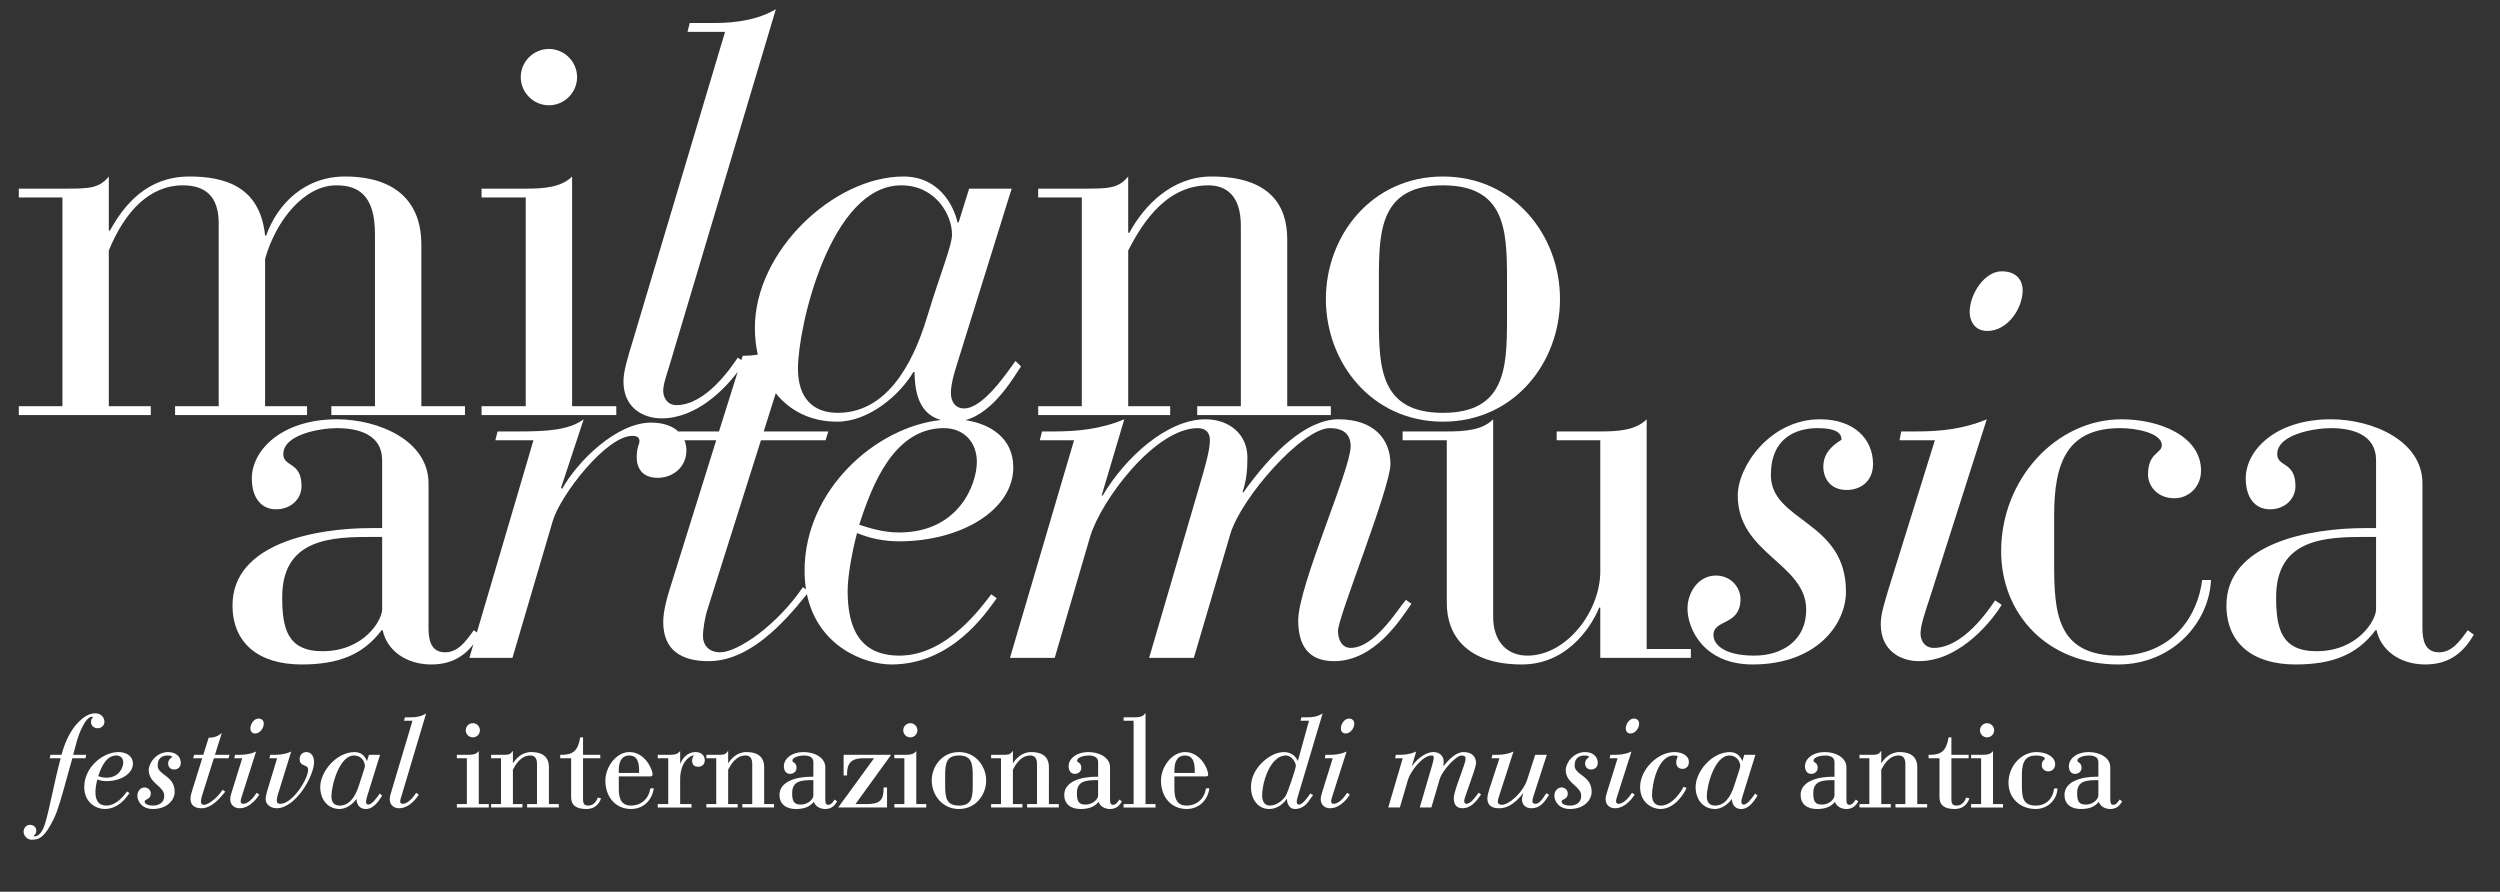
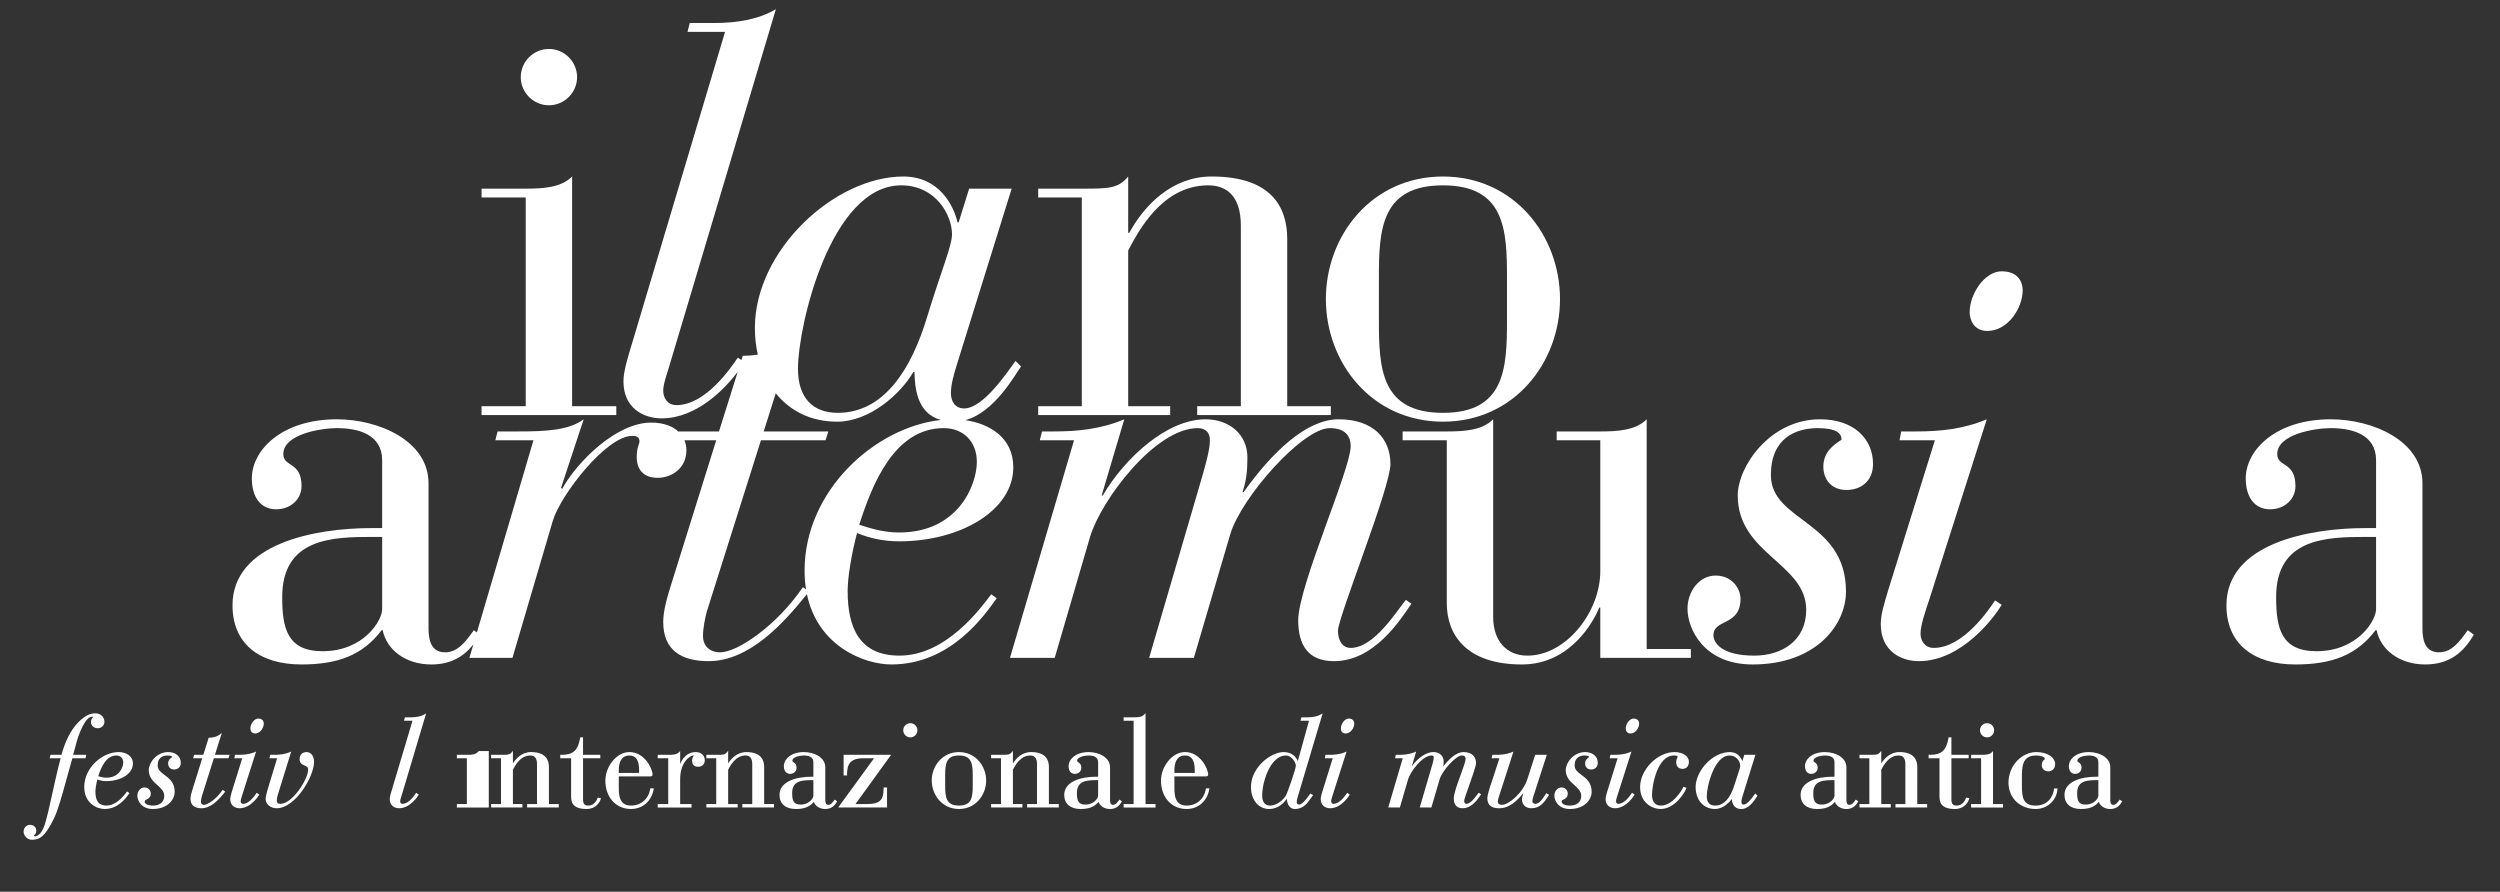
<svg xmlns="http://www.w3.org/2000/svg" version="1.1" id="Livello_1" x="0px" y="0px" width="880px" height="313.89px" viewBox="0 0 880 313.89" enable-background="new 0 0 880 313.89" xml:space="preserve">
  <rect x="0" y="0" width="880" height="313.89" fill="#333333" stroke="none" />
  <g>
    <path fill="#FFFFFF" d="M30.34,265.698h-4.595l1.278-4.702c0.77-2.84,3.089-8.705,5.348-8.705c0.366,0,0.366,0.043,0.366,0.102   s-0.075,0.155-0.161,0.267c-0.216,0.278-0.543,0.698-0.543,1.537c0,1.053,0.884,2.143,2.362,2.143c1.325,0,2.362-0.999,2.362-2.274   c0-1.698-1.375-2.979-3.198-2.979c-2.004,0-3.891,1.014-6.121,3.289c-2.506,2.599-4.555,6.614-5.779,11.321h-3.874l-0.301,1.204   h3.866c-1.062,3.917-2.06,8.456-2.942,12.472c-0.956,4.344-1.858,8.447-2.645,10.876c-1.309,4.023-3.204,4.14-3.415,4.14   c-0.41,0-0.41-0.143-0.41-0.19c0-0.093,0.054-0.155,0.209-0.307c0.25-0.245,0.627-0.615,0.627-1.497   c0-1.209-0.917-2.054-2.23-2.054c-1.096,0-2.23,0.917-2.23,2.45c0,1.323,1.236,2.802,2.89,2.802c2.78,0,4.648-1.107,7.75-7.4   c1.439-2.911,2.874-8.135,4.535-14.184c0.631-2.298,1.283-4.673,1.986-7.108h4.64L30.34,265.698z" />
    <path fill="#FFFFFF" d="M37.43,274.955c5.248,0,9.359-2.7,9.359-6.147c0-2.817-2.535-4.079-5.047-4.079   c-5.59,0-12.087,5.376-12.087,12.308c0,5.632,4.391,7.731,7.159,7.731c4.741,0,7.467-3.797,8.494-5.226l0.263-0.364l-0.844-0.59   l-0.28,0.365c-0.868,1.141-3.51,4.611-6.973,4.611c-2.652,0-3.887-1.557-3.887-4.899c0-0.988,0.266-2.68,0.669-4.284   C35.253,274.757,36.344,274.955,37.43,274.955z M40.995,265.934c1.43,0,2.39,0.979,2.39,2.435c0,1.756-1.456,5.383-5.955,5.383   c-1.142,0-2.16-0.31-2.853-0.529C35.7,269.776,37.452,265.934,40.995,265.934z" />
    <path fill="#FFFFFF" d="M59.166,264.729c-4.092,0-6.807,3.806-6.807,6.323c0,2.579,1.62,4.034,3.049,5.317   c1.238,1.112,2.408,2.163,2.408,3.792c0,2.512-2.094,3.403-3.887,3.403c-2.373,0-3.006-0.866-3.006-1.378   c0-0.404,0.252-0.55,0.736-0.794c0.599-0.303,1.42-0.717,1.42-2.11c0-1.009-0.853-2.099-2.23-2.099   c-1.375,0-2.494,1.297-2.494,2.891c0,1.815,1.478,4.695,5.443,4.695c4.993,0,7.687-3.122,7.687-6.059   c0-3.259-1.89-4.672-3.558-5.919c-1.302-0.974-2.427-1.815-2.427-3.366c0-3.037,2.187-3.491,3.491-3.491   c1.325,0,1.581,0.331,1.63,0.546c-0.59,0.385-1.44,1.019-1.44,2.285c0,1.011,0.657,2.098,2.098,2.098   c1.176,0,2.362-0.717,2.362-2.318C63.641,266.262,61.842,264.729,59.166,264.729z" />
    <path fill="#FFFFFF" d="M78.079,258.004l-0.63,0.484c-1.018,0.784-2.299,1.181-3.808,1.181h-0.184l-1.893,6.029h-3.213   l-0.375,1.204h3.212l-3.418,10.939c-0.43,1.337-0.716,2.408-0.716,3.289c0,2.208,1.334,3.375,3.858,3.375   c3.272,0,5.984-2.851,8.205-5.639l0.163-0.205l-0.904-0.657l-0.145,0.213c-2.114,3.103-5.199,5.083-6.394,5.083   c-0.822,0-1.114-0.553-1.114-1.026c0-0.604,0.161-1.408,0.296-1.905l4.258-13.467h5.149l0.377-1.204h-5.148L78.079,258.004z" />
    <path fill="#FFFFFF" d="M90.933,252.936c-1.509,0-2.802,1.928-2.802,3.507c0,0.841,0.519,1.746,1.658,1.746   c1.727,0,3.066-1.885,3.066-3.506C92.855,253.876,92.352,252.936,90.933,252.936z" />
    <path fill="#FFFFFF" d="M90.197,279.275c-2.025,3.036-3.661,3.673-4.677,3.673c-0.636,0-0.806-0.562-0.806-0.895   c0-0.582,0.354-1.639,0.638-2.489l4.796-15.024l-0.5,0.209c-1.998,0.836-3.92,0.949-5.536,0.949h-1.396l-0.226,1.204h2.778   l-3.641,11.695l-0.131,0.447c-0.231,0.785-0.451,1.526-0.451,2.262c0,2.209,1.65,3.199,3.286,3.199   c4.046,0,6.789-4.565,6.816-4.612l0.12-0.204l-0.933-0.622L90.197,279.275z" />
    <path fill="#FFFFFF" d="M107.874,264.729c-1.439,0-2.407,1.002-2.407,2.494c0,1.506,0.954,1.904,1.721,2.224   c0.711,0.297,1.272,0.531,1.272,1.473c0,1.657-1.357,4.649-3.301,7.277c-2.232,3.019-4.595,4.75-6.482,4.75   c-0.885,0-1.246-0.348-1.246-1.202c0-0.589,0.14-1.312,0.429-2.214l4.647-14.99l-0.494,0.207c-1.998,0.836-3.919,0.949-5.536,0.949   h-1.339l-0.301,1.204h2.711l-3.508,11.552c-0.128,0.385-0.541,2.148-0.541,2.764c0,2.135,2.011,3.287,3.903,3.287   c6.545,0,13.144-11.185,13.144-16.312C110.544,266.468,109.718,264.729,107.874,264.729z" />
-     <path fill="#FFFFFF" d="M133.321,279.84c-0.721,1.009-2.41,3.372-3.667,3.372c-0.728,0-0.806-0.687-0.806-0.982   c0-0.7,0.296-1.648,0.473-2.214l4.458-14.318h-3.913l-0.694,2.229c-0.425-1.149-1.573-3.198-4.358-3.198   c-6.396,0-12.088,6.882-12.088,12.308c0,4.552,2.799,7.731,6.807,7.731c2.333,0,4.651-1.708,5.943-3.548   c0.107,1.411,0.59,3.548,3.387,3.548c2.598,0,4.459-2.869,5.254-4.095c0.111-0.172,0.203-0.312,0.273-0.41l0.125-0.173   l-0.796-0.796L133.321,279.84z M119.576,283.564c-1.909,0-2.918-1.131-2.918-3.271c0-3.69,2.744-14.36,7.979-14.36   c2.591,0,3.798,2.188,3.798,3.667c0,0.502-0.333,1.492-0.837,2.989c-0.316,0.94-0.71,2.109-1.132,3.496   C124.971,281.048,122.653,283.564,119.576,283.564z" />
    <path fill="#FFFFFF" d="M141.375,280.013l8.632-28.909l-0.55,0.327c-1.191,0.707-2.791,1.065-4.757,1.065h-2.176l-0.301,1.204   h2.977l-7.208,24.145c-0.483,1.581-0.803,2.626-0.803,3.461c0,2.209,1.65,3.199,3.286,3.199c4.044,0,6.789-4.565,6.816-4.611   l0.121-0.204l-0.934-0.622l-0.139,0.208c-1.602,2.403-3.219,3.673-4.676,3.673c-0.637,0-0.807-0.562-0.807-0.895   c0-0.379,0.164-0.903,0.354-1.509C141.264,280.375,141.32,280.198,141.375,280.013z" />
-     <circle fill="#FFFFFF" cx="166.436" cy="257.058" r="2.494" />
-     <path fill="#FFFFFF" d="M168.534,264.376l-0.427,0.427c-0.826,0.826-2.192,0.895-3.52,0.895h-3.771v1.204h3.521v16.134h-3.521   v1.204h11.238v-1.204h-3.521V264.376z" />
+     <path fill="#FFFFFF" d="M168.534,264.376l-0.427,0.427c-0.826,0.826-2.192,0.895-3.52,0.895h-3.771v1.204h3.521v16.134h-3.521   v1.204h11.238v-1.204V264.376z" />
    <path fill="#FFFFFF" d="M193.22,269.952c0-2.382-1.089-5.223-6.279-5.223c-3.337,0-5.41,2.419-6.395,3.97v-4.421l-0.443,0.542   c-0.717,0.876-1.419,0.876-3.503,0.876h-3.727v1.204h3.477v16.134h-3.477v1.204h11.018v-1.204h-3.345v-12.098l0.01-0.02   c0.789-1.492,2.635-4.985,6.121-4.985c1.557,0,2.347,0.997,2.347,2.962v14.14h-3.477v1.204h11.149v-1.204h-3.477V269.952z" />
    <path fill="#FFFFFF" d="M210.333,280.959c-0.153,0.435-1.028,2.605-3.196,2.605c-1.177,0-1.906-0.356-1.906-2.126v-14.536h6.073   v-1.204h-6.073v-6.161h-0.989l-0.036,0.208c-0.763,4.397-2.453,5.957-6.458,5.957l-0.543-0.008v1.209h3.829v13.7   c0,2.804,1.751,4.167,5.355,4.167c3.94,0,4.975-3.164,5.081-3.525l0.076-0.262l-1.14-0.228L210.333,280.959z" />
    <path fill="#FFFFFF" d="M228.891,277.699c-0.608,3.563-3.275,5.865-6.794,5.865c-1.284,0-2.244-0.341-2.936-1.042   c-1.243-1.26-1.373-3.521-1.347-5.353v-3.887h11.235c0.405,0,0.646-0.242,0.646-0.646c0-2.032-2.794-7.907-8.127-7.907   c-4.775,0-8.479,5.386-8.479,10.02c0,5.899,3.704,10.02,9.007,10.02c4.117,0,7.253-2.742,7.991-6.984l0.051-0.293h-1.212   L228.891,277.699z M217.813,272.079v-0.982c0-2.355,0.651-5.163,3.754-5.163c2.29,0,3.403,1.688,3.403,5.163v0.924l-0.058,0.058   H217.813z" />
    <path fill="#FFFFFF" d="M244.932,264.729c-3.236,0-4.814,2.489-5.515,4.189v-4.543l-0.427,0.427   c-0.826,0.826-2.192,0.895-3.52,0.895h-3.946v1.204h3.696v16.134h-3.696v1.204h11.897v-1.204h-4.004v-8.771   c0-5.547,3.084-8.331,4.811-8.331c0.021,0,0.042,0,0.063,0c-0.36,0.375-0.666,0.972-0.666,1.774c0,1.471,0.715,2.186,2.186,2.186   c1.36,0,2.274-0.932,2.274-2.318C248.086,265.926,246.759,264.729,244.932,264.729z" />
    <path fill="#FFFFFF" d="M268.986,269.952c0-2.382-1.089-5.223-6.279-5.223c-3.337,0-5.41,2.419-6.395,3.97v-4.421l-0.443,0.542   c-0.717,0.876-1.419,0.876-3.503,0.876h-3.727v1.204h3.477v16.134h-3.477v1.204h11.018v-1.204h-3.345v-12.098l0.01-0.02   c0.789-1.492,2.635-4.985,6.121-4.985c1.557,0,2.347,0.997,2.347,2.962v14.14h-3.477v1.204h11.149v-1.204h-3.477V269.952z" />
    <path fill="#FFFFFF" d="M293.657,281.645c-0.608,0.852-1.183,1.656-2.085,1.656c-0.75,0-1.07-0.504-1.07-1.687v-11.53   c0-3.478-3.893-5.354-7.555-5.354c-4.564,0-7.027,2.555-7.027,4.958c0,1.674,0.837,2.714,2.186,2.714   c1.296,0,2.274-0.902,2.274-2.098c0-1.278-0.582-1.664-1.006-1.945c-0.309-0.205-0.446-0.308-0.446-0.607   c0-1.285,2.617-1.818,4.019-1.818c1.532,0,3.358,0.399,3.358,2.302v5.163h-0.586c-5.482,0-11.34,1.684-11.34,6.411   c0,3.105,2.15,4.959,5.751,4.959c2.947,0,4.868-0.757,6.334-2.518c0.513,1.502,2.097,2.518,4.007,2.518   c1.807,0,3.106-0.795,4.089-2.502l0.112-0.194l-0.869-0.633L293.657,281.645z M281.803,283.212c-2.491,0-2.963-1.428-2.963-4.062   c0-4.204,3.155-4.546,6.967-4.546h0.498v5.515C286.305,280.864,284.951,283.212,281.803,283.212z" />
    <path fill="#FFFFFF" d="M296.952,265.698v7.277h1.204v-0.25c0-3.595,0.974-5.823,5.823-5.823h3.689l-12.63,17.338h17.2v-7.057   h-1.204v0.25c0,4.346-1.365,5.603-6.087,5.603h-3.823l12.542-17.338H296.952z" />
    <circle fill="#FFFFFF" cx="320.434" cy="257.058" r="2.494" />
-     <path fill="#FFFFFF" d="M322.532,264.376l-0.427,0.427c-0.826,0.826-2.192,0.895-3.52,0.895h-3.771v1.204h3.521v16.134h-3.521   v1.204h11.238v-1.204h-3.521V264.376z" />
    <path fill="#FFFFFF" d="M337.55,264.729c-5.996,0-9.579,5.094-9.579,10.02s3.583,10.02,9.579,10.02c5.997,0,9.58-5.094,9.58-10.02   S343.547,264.729,337.55,264.729z M332.696,273.033c0-4.157,0.348-7.099,4.854-7.099c4.507,0,4.855,2.942,4.855,7.099v3.433   c0,4.157-0.348,7.099-4.855,7.099c-4.506,0-4.854-2.942-4.854-7.099V273.033z" />
    <path fill="#FFFFFF" d="M369.218,269.952c0-2.382-1.089-5.223-6.279-5.223c-3.337,0-5.41,2.419-6.395,3.97v-4.421l-0.443,0.542   c-0.717,0.876-1.419,0.876-3.503,0.876h-3.727v1.204h3.477v16.134h-3.477v1.204h11.018v-1.204h-3.345v-12.098l0.01-0.02   c0.789-1.492,2.635-4.985,6.121-4.985c1.557,0,2.347,0.997,2.347,2.962v14.14h-3.477v1.204h11.149v-1.204h-3.477V269.952z" />
    <path fill="#FFFFFF" d="M393.889,281.645c-0.608,0.852-1.184,1.656-2.085,1.656c-0.75,0-1.07-0.504-1.07-1.687v-11.53   c0-3.478-3.893-5.354-7.556-5.354c-4.564,0-7.026,2.555-7.026,4.958c0,1.674,0.837,2.714,2.186,2.714   c1.296,0,2.274-0.902,2.274-2.098c0-1.278-0.582-1.664-1.006-1.945c-0.309-0.205-0.446-0.308-0.446-0.607   c0-1.285,2.617-1.818,4.018-1.818c1.532,0,3.359,0.399,3.359,2.302v5.163h-0.587c-5.482,0-11.339,1.684-11.339,6.411   c0,3.105,2.15,4.959,5.751,4.959c2.947,0,4.868-0.757,6.334-2.518c0.513,1.502,2.097,2.518,4.007,2.518   c1.807,0,3.106-0.795,4.09-2.501l0.112-0.195l-0.87-0.633L393.889,281.645z M382.034,283.212c-2.491,0-2.963-1.428-2.963-4.062   c0-4.204,3.155-4.546,6.967-4.546h0.499v5.515C386.537,280.864,385.183,283.212,382.034,283.212z" />
    <path fill="#FFFFFF" d="M403.228,250.977l-0.438,0.504c-0.813,0.936-2.179,1.014-3.508,1.014h-3.771v1.204h3.521v29.336h-3.521   v1.204h11.237v-1.204h-3.521V250.977z" />
    <path fill="#FFFFFF" d="M424.47,277.699c-0.608,3.563-3.275,5.865-6.795,5.865c-1.284,0-2.244-0.341-2.937-1.042   c-1.242-1.261-1.372-3.521-1.347-5.353v-3.887h11.236c0.404,0,0.646-0.242,0.646-0.646c0-2.032-2.794-7.907-8.127-7.907   c-4.775,0-8.479,5.386-8.479,10.02c0,5.899,3.704,10.02,9.008,10.02c4.117,0,7.254-2.742,7.991-6.984l0.051-0.293h-1.212   L424.47,277.699z M413.392,272.079v-0.982c0-2.355,0.651-5.163,3.755-5.163c2.289,0,3.402,1.688,3.402,5.163v0.924l-0.058,0.058   H413.392z" />
    <path fill="#FFFFFF" d="M460.068,280.934c-1.517,1.982-2.374,2.278-2.75,2.278c-0.74,0-0.851-0.533-0.852-0.868   c-0.041-0.579,0.181-1.318,0.299-1.715l8.625-28.912l0.184-0.613l-0.551,0.327c-1.19,0.707-2.791,1.065-4.757,1.065h-2.176   l-0.301,1.204h2.983l-3.931,14.194c-0.702-1.555-2.12-3.165-4.981-3.165c-2.324,0-5.194,1.374-7.489,3.585   c-2.597,2.501-4.026,5.583-4.026,8.679c0,4.578,2.637,7.775,6.411,7.775c3.189,0,5.168-2.195,6.256-3.602   c-0.016,1.037,0.302,2.056,0.871,2.719c0.496,0.578,1.166,0.883,1.938,0.883c1.838,0,3.564-0.953,4.734-2.612l1.658-2.292   l-0.961-0.56L460.068,280.934z M447.064,283.564c-2.363,0-2.76-2.108-2.786-3.364c-0.059-3.131,1.306-9.243,4.421-12.418   c1.205-1.227,2.535-1.849,3.954-1.849c2.12,0,3.491,2.626,3.491,3.535c0,1.218-3.063,10-3.65,10.812   C451.056,282.275,448.924,283.564,447.064,283.564z" />
    <path fill="#FFFFFF" d="M474.05,279.275c-1.577,2.369-3.238,3.673-4.677,3.673c-0.636,0-0.806-0.562-0.806-0.895   c0-0.584,0.355-1.646,0.642-2.5L474,264.54l-0.499,0.209c-1.997,0.836-3.919,0.949-5.536,0.949h-1.396l-0.225,1.204h2.777   l-3.642,11.695l-0.132,0.449c-0.231,0.784-0.45,1.524-0.45,2.259c0,2.209,1.651,3.199,3.287,3.199c4.044,0,6.788-4.565,6.815-4.611   l0.121-0.204l-0.934-0.622L474.05,279.275z" />
    <path fill="#FFFFFF" d="M474.786,252.936c-1.51,0-2.803,1.928-2.803,3.507c0,0.841,0.519,1.746,1.658,1.746   c1.727,0,3.066-1.885,3.066-3.506C476.708,253.876,476.205,252.936,474.786,252.936z" />
    <path fill="#FFFFFF" d="M520.357,279.208c-0.127,0.151-0.289,0.37-0.479,0.628c-0.803,1.087-2.297,3.111-3.729,3.111   c-0.725,0-0.762-0.928-0.762-1.114c0-0.433,0.842-2.796,1.655-5.083c1.184-3.323,2.525-7.09,2.525-8.208   c0-1.844-1.152-3.814-4.387-3.814c-2.636,0-5.244,2.579-7.14,5.056c0.089-0.515,0.128-1.081,0.128-1.769   c0-1.935-1.478-3.287-3.594-3.287c-2.835,0-5.752,2.417-7.621,5.005l1.541-5.189l-0.486,0.204   c-1.997,0.836-3.919,0.949-5.536,0.949h-1.119l-0.301,1.204h2.715l-5.011,17.018l-0.094,0.321h4.086l2.868-9.816   c0.846-2.832,5.045-8.491,8.342-8.491c0.327,0,0.718,0.117,0.718,0.674c0,0.56-0.055,1.085-1.135,4.682l-3.79,12.95h4.085   l2.957-10.036c0.901-3.015,5.783-8.271,7.683-8.271c0.97,0,1.422,0.382,1.422,1.202c0,0.791-0.86,3.165-1.771,5.678   c-1.185,3.267-2.409,6.644-2.409,8.185c0,2.898,1.691,3.506,3.11,3.506c3.173,0,5.229-3.016,6.217-4.465l0.291-0.424l-0.831-0.582   L520.357,279.208z" />
    <path fill="#FFFFFF" d="M544.083,279.562c-1.373,2.039-2.28,3.386-3.692,3.386c-0.686,0-0.982-0.534-0.982-0.806   c0-0.343,0.09-1.107,0.341-1.816l4.726-14.628h-4.091l-2.74,8.535c-1.566,4.917-6.617,9.067-8.959,9.067   c-0.669,0-1.466-0.216-1.466-1.247c0-0.218,0.159-0.922,0.428-1.728l5.096-15.787l-0.502,0.21   c-1.997,0.836-3.919,0.949-5.536,0.949h-1.383l-0.301,1.204h2.791l-3.548,10.769c-0.307,1.043-0.714,2.515-0.714,3.239   c0,3.222,2.403,3.595,4.211,3.595c3.505,0,6.229-2.577,8.453-5.346c-0.244,0.818-0.474,1.665-0.474,2.235   c0,1.89,1.308,3.11,3.33,3.11c2.987,0,4.514-2.046,6.064-4.518l0.137-0.219l-0.952-0.556L544.083,279.562z" />
    <path fill="#FFFFFF" d="M557.945,264.729c-4.092,0-6.807,3.806-6.807,6.323c0,2.579,1.619,4.034,3.049,5.317   c1.237,1.112,2.407,2.163,2.407,3.792c0,2.512-2.093,3.403-3.886,3.403c-2.374,0-3.007-0.866-3.007-1.378   c0-0.404,0.253-0.55,0.736-0.794c0.6-0.303,1.42-0.717,1.42-2.11c0-1.009-0.853-2.099-2.23-2.099c-1.375,0-2.494,1.297-2.494,2.891   c0,1.815,1.478,4.695,5.442,4.695c4.993,0,7.688-3.122,7.688-6.059c0-3.259-1.891-4.672-3.558-5.919   c-1.303-0.974-2.428-1.815-2.428-3.366c0-3.037,2.188-3.491,3.491-3.491c1.325,0,1.581,0.331,1.63,0.546   c-0.59,0.386-1.44,1.021-1.44,2.285c0,1.011,0.656,2.098,2.099,2.098c1.176,0,2.362-0.717,2.362-2.318   C562.42,266.262,560.622,264.729,557.945,264.729z" />
    <path fill="#FFFFFF" d="M574.325,279.275c-1.577,2.369-3.238,3.673-4.677,3.673c-0.636,0-0.806-0.562-0.806-0.895   c0-0.584,0.355-1.646,0.642-2.5l4.791-15.014l-0.499,0.209c-1.997,0.836-3.919,0.949-5.536,0.949h-1.396l-0.225,1.204h2.777   l-3.642,11.695l-0.132,0.449c-0.231,0.784-0.45,1.524-0.45,2.259c0,2.209,1.651,3.199,3.287,3.199c4.044,0,6.788-4.565,6.815-4.611   l0.121-0.204l-0.934-0.622L574.325,279.275z" />
    <path fill="#FFFFFF" d="M575.062,252.936c-1.51,0-2.803,1.928-2.803,3.507c0,0.841,0.519,1.746,1.658,1.746   c1.727,0,3.066-1.885,3.066-3.506C576.983,253.876,576.48,252.936,575.062,252.936z" />
    <path fill="#FFFFFF" d="M589.405,264.729c-5.987,0-12.088,6.211-12.088,12.308c0,5.632,4.392,7.731,7.159,7.731   c5.108,0,8.46-5.677,9.077-7.197l0.099-0.242l-1.083-0.387l-0.093,0.216c-0.428,0.996-3.685,6.406-7.824,6.406   c-2.73,0-3.138-2.325-3.138-3.711c0-3.568,1.899-13.92,7.715-13.92c1.29,0,1.29,0.295,1.29,0.454c0,0.049-0.054,0.164-0.105,0.275   c-0.15,0.326-0.379,0.818-0.379,1.661c0,1.43,0.838,2.318,2.187,2.318c1.403,0,2.274-0.956,2.274-2.494   C594.496,266.167,592.355,264.729,589.405,264.729z" />
    <path fill="#FFFFFF" d="M617.45,279.84c-0.722,1.009-2.41,3.372-3.668,3.372c-0.729,0-0.807-0.687-0.807-0.982   c0-0.645,0.233-1.447,0.473-2.214l4.458-14.318h-3.911l-0.695,2.229c-0.425-1.149-1.573-3.197-4.358-3.197   c-6.396,0-12.088,6.882-12.088,12.308c0,4.552,2.8,7.731,6.808,7.731c2.333,0,4.65-1.708,5.942-3.547   c0.106,1.411,0.59,3.547,3.387,3.547c2.6,0,4.461-2.871,5.256-4.097c0.11-0.171,0.201-0.311,0.271-0.407l0.124-0.173l-0.795-0.796   L617.45,279.84z M603.705,283.564c-1.909,0-2.919-1.131-2.919-3.271c0-3.69,2.743-14.36,7.979-14.36   c2.592,0,3.799,2.188,3.799,3.667c0,0.501-0.332,1.489-0.835,2.983c-0.317,0.941-0.712,2.113-1.135,3.502   C609.1,281.048,606.782,283.564,603.705,283.564z" />
    <path fill="#FFFFFF" d="M653.091,281.645c-0.608,0.852-1.184,1.656-2.085,1.656c-0.75,0-1.07-0.504-1.07-1.687v-11.53   c0-3.478-3.893-5.354-7.556-5.354c-4.563,0-7.026,2.555-7.026,4.958c0,1.674,0.838,2.714,2.187,2.714   c1.296,0,2.273-0.902,2.273-2.098c0-1.278-0.582-1.664-1.006-1.945c-0.31-0.205-0.446-0.308-0.446-0.607   c0-1.285,2.617-1.818,4.019-1.818c1.532,0,3.359,0.399,3.359,2.302v5.163h-0.587c-5.481,0-11.339,1.684-11.339,6.411   c0,3.105,2.149,4.959,5.75,4.959c2.947,0,4.868-0.757,6.335-2.519c0.513,1.502,2.097,2.519,4.007,2.519   c1.807,0,3.106-0.795,4.09-2.501l0.112-0.195l-0.87-0.633L653.091,281.645z M641.236,283.212c-2.49,0-2.963-1.428-2.963-4.062   c0-4.204,3.155-4.546,6.968-4.546h0.498v5.515C645.739,280.864,644.385,283.212,641.236,283.212z" />
    <path fill="#FFFFFF" d="M674.884,269.952c0-2.382-1.09-5.223-6.279-5.223c-3.337,0-5.409,2.419-6.395,3.97v-4.421l-0.443,0.542   c-0.717,0.876-1.419,0.876-3.503,0.876h-3.727v1.204h3.477v16.134h-3.477v1.204h11.018v-1.204h-3.345v-12.098l0.011-0.02   c0.788-1.492,2.635-4.985,6.12-4.985c1.558,0,2.347,0.997,2.347,2.962v14.14h-3.477v1.204h11.149v-1.204h-3.477V269.952z" />
    <path fill="#FFFFFF" d="M691.997,280.959c-0.153,0.435-1.028,2.605-3.197,2.605c-1.177,0-1.906-0.356-1.906-2.126v-14.536h6.073   v-1.204h-6.073v-6.161h-0.987l-0.036,0.208c-0.763,4.397-2.453,5.957-6.458,5.957l-0.543-0.008v1.209h3.828v13.7   c0,2.804,1.752,4.167,5.354,4.167c3.94,0,4.976-3.164,5.081-3.525l0.076-0.262l-1.141-0.228L691.997,280.959z" />
    <circle fill="#FFFFFF" cx="699.448" cy="257.058" r="2.494" />
    <path fill="#FFFFFF" d="M701.546,264.376l-0.427,0.427c-0.826,0.826-2.191,0.895-3.52,0.895h-3.771v1.204h3.521v16.134h-3.521   v1.204h11.237v-1.204h-3.521V264.376z" />
    <path fill="#FFFFFF" d="M723.005,277.757c-0.308,2.679-2.178,5.808-6.44,5.808c-4.507,0-4.855-2.942-4.855-7.099v-3.829   c0-4.761,1.458-6.703,5.031-6.703c1.443,0,3.051,0.458,3.051,1.114c0,0.128-0.07,0.203-0.272,0.385   c-0.33,0.296-0.828,0.745-0.828,1.947c0,1.039,0.828,2.143,2.362,2.143c1.161,0,2.362-0.917,2.362-2.45   c0-2.851-3.313-4.343-6.587-4.343c-5.336,0-9.844,4.931-9.844,10.768c0,5.372,4.029,9.271,9.58,9.271   c4.551,0,7.51-3.62,7.643-6.974l0.01-0.26h-1.187L723.005,277.757z" />
    <path fill="#FFFFFF" d="M746.12,281.439l-0.146,0.205c-0.608,0.852-1.184,1.656-2.085,1.656c-0.75,0-1.07-0.504-1.07-1.687v-11.53   c0-3.478-3.893-5.354-7.556-5.354c-4.563,0-7.026,2.555-7.026,4.958c0,1.674,0.838,2.714,2.187,2.714   c1.296,0,2.273-0.902,2.273-2.098c0-1.278-0.582-1.664-1.006-1.945c-0.31-0.205-0.446-0.308-0.446-0.607   c0-1.285,2.617-1.818,4.019-1.818c1.532,0,3.359,0.399,3.359,2.302v5.163h-0.587c-5.481,0-11.339,1.684-11.339,6.411   c0,3.105,2.149,4.959,5.75,4.959c2.947,0,4.868-0.757,6.335-2.519c0.513,1.502,2.097,2.519,4.007,2.519   c1.807,0,3.106-0.795,4.09-2.501l0.112-0.195L746.12,281.439z M734.119,283.212c-2.49,0-2.963-1.428-2.963-4.062   c0-4.204,3.155-4.546,6.968-4.546h0.498v5.515C738.622,280.864,737.268,283.212,734.119,283.212z" />
  </g>
-   <path fill="#FFFFFF" d="M148.315,142.988V85.843c0-12.244-6.608-23.518-26.434-23.713c-14.578-0.193-24.296,9.719-28.183,20.798  H93.31C91.56,65.629,79.121,62.13,66.681,62.13c-14.578,0-22.741,9.524-27.989,19.049h-0.389V62.13  c-3.499,4.276-6.997,4.276-16.327,4.276H6.622v3.11h15.355v73.471H6.622v3.109h46.454v-3.109H38.304V88.175  c5.637-13.799,14.383-22.935,26.045-22.935c7.775,0,12.634,3.692,12.634,13.411v64.336H61.627v3.109h46.454v-3.109H93.31V91.091  c3.887-13.605,13.8-25.851,25.073-25.851c7.386,0,13.605,3.11,13.605,17.104v60.643h-15.355v3.109h47.037v-3.109H148.315z" />
  <path fill="#FFFFFF" d="M201.382,142.988V62.13c-3.887,3.888-10.107,4.276-16.327,4.276h-15.549v3.11h15.549v73.471h-15.549v3.109  h47.425v-3.109H201.382z" />
  <path fill="#FFFFFF" d="M203.132,27.145c0-5.442-4.471-9.913-9.913-9.913c-5.442,0-9.913,4.47-9.913,9.913s4.471,9.913,9.913,9.913  C198.661,37.058,203.132,32.587,203.132,27.145z" />
  <path fill="#FFFFFF" d="M397.124,62.13c-3.499,4.276-6.997,4.276-16.327,4.276h-15.354v3.11h15.354v73.471h-15.354v3.109h46.454  v-3.109h-14.772V88.175c3.499-6.607,11.856-22.935,28.183-22.935c6.221,0,11.469,3.499,11.469,14.188v63.559H421.42v3.109h47.037  v-3.109h-15.355V84.094c0-11.468-5.831-21.964-26.629-21.964c-14.188,0-23.906,10.496-28.96,19.826h-0.389V62.13z" />
  <path fill="#FFFFFF" d="M466.71,105.281c0,22.352,16.133,43.148,41.206,43.148s41.205-20.797,41.205-43.148  c0-22.353-16.132-43.15-41.205-43.15S466.71,82.928,466.71,105.281z M507.916,65.241c21.77,0,22.547,15.55,22.547,32.459v15.161  c0,16.91-0.777,32.459-22.547,32.459s-22.547-15.549-22.547-32.459V97.7C485.369,80.791,486.146,65.241,507.916,65.241z" />
  <path fill="#FFFFFF" d="M313.727,233.89c21.186,0,33.042-17.688,37.124-23.324l-1.944-1.359  c-3.304,4.275-15.549,21.574-32.265,21.574c-14.189,0-18.271-9.912-18.271-22.741c0-4.858,1.361-13.022,3.304-20.408  c4.665,1.943,9.718,2.915,14.772,2.915c21.963,0,40.234-11.078,40.234-26.045c0-10.475-8.391-15.398-16.9-16.604  c10.322-2.779,17.371-15.784,19.624-18.904l-1.943-1.943c-2.721,3.692-11.273,16.716-18.076,16.716c-3.11,0-4.665-2.333-4.665-5.442  c0-3.11,1.167-6.997,2.138-10.107l19.242-61.809h-14.966l-3.693,11.856h-0.389c-1.36-5.831-6.414-16.133-19.048-16.133  c-24.296,0-52.285,26.045-52.285,53.257c0,3.276,0.35,6.448,1.024,9.45c-1.73,0.264-3.499,0.402-5.303,0.402l-0.469,1.496  l-1.279-0.853c-2.333,3.499-11.273,16.716-21.575,16.716c-3.304,0-4.665-2.722-4.665-5.055c0-2.332,1.166-5.441,2.333-9.329  L273.105,3.238c-6.22,3.693-13.995,4.859-21.575,4.859h-8.747l-0.777,3.11h13.217l-32.265,108.068  c-2.138,6.997-3.499,11.467-3.499,14.966c0,9.524,7.192,13.022,13.412,13.022c12.293,0,22.158-10.225,26.797-16.371l-6.583,20.976  h-14.189l-0.034,0.108c-2.032-1.938-5.216-3.219-9.685-3.219c-12.245,0-26.045,13.801-31.293,23.324l-0.389-0.389l7.969-24.102  c-5.248,3.888-13.217,4.276-23.13,4.276h-7.191l-0.777,3.11h13.411l-19.916,67.646l-1.078-0.784  c-2.916,4.082-5.637,7.775-10.107,7.775c-5.248,0-5.831-4.859-5.831-8.553v-50.924c0-14.967-17.493-22.547-32.265-22.547  c-19.437,0-29.932,10.885-29.932,20.798c0,6.608,3.11,10.884,8.552,10.884c5.053,0,8.94-3.498,8.94-8.162  c0-8.747-6.414-6.609-6.414-11.273c0-6.998,13.217-9.136,18.854-9.136c7.386,0,15.938,2.138,15.938,11.273v23.907h-3.693  c-20.02,0-48.98,5.441-48.98,27.211c0,13.217,9.135,20.797,24.295,20.797c12.829,0,21.575-3.304,28.184-12.051h0.389  c1.36,6.803,7.969,12.051,17.104,12.051c6.751,0,11.345-2.665,14.809-7.07l-1.395,4.738h15.161l14.188-48.203  c2.721-9.135,18.854-29.932,27.989-29.932c1.75,0,2.527,0.582,2.527,1.943c0,0.972-0.972,1.943-0.972,5.637  c0,3.498,1.749,7.191,7.386,7.191c4.859,0,10.107-3.305,10.107-9.719c0-1.209-0.229-2.393-0.685-3.498h11.181l-15.549,49.758  c-1.749,5.441-3.11,10.301-3.11,14.188c0,10.106,6.608,13.8,15.938,13.8c14.346,0,26.308-13.197,34.641-23.573  C287.889,227.714,304.491,233.89,313.727,233.89z M113.526,229.226c-12.439,0-14.189-8.164-14.189-19.049  c0-20.797,17.688-21.186,31.876-21.186h3.305v25.462C134.518,218.341,128.104,229.226,113.526,229.226z M343.854,162.558  c0,7.969-6.414,24.879-27.406,24.879c-5.831,0-10.885-1.75-13.995-2.721c4.471-13.995,12.245-34.015,29.738-34.015  C339.383,150.702,343.854,155.755,343.854,162.558z M317.228,65.241c12.051,0,17.882,10.302,17.882,17.299  c0,3.888-3.888,13.022-8.747,28.96c-5.442,18.076-14.966,33.82-31.487,33.82c-8.747,0-13.995-5.248-13.995-15.549  C280.881,114.804,292.349,65.241,317.228,65.241z M253.473,229.615c-4.082,0-6.025-2.722-6.025-5.637  c0-2.916,0.777-6.609,1.36-8.746l19.048-60.254h22.741l0.972-3.11h-22.741l4.238-13.45c4.936,6.156,12.248,10.012,21.615,10.012  c11.273,0,22.158-9.523,26.822-17.492h0.389c0.168,5.209,0.634,14.483,9.3,16.898c-23.177,2.52-47.981,24.834-47.981,53.013  c0,2.356,0.177,4.562,0.506,6.623l-1.089-0.792C273.493,220.09,259.693,229.615,253.473,229.615z" />
  <path fill="#FFFFFF" d="M470.969,222.035c0-4.859,18.465-50.342,18.465-58.699c0-8.746-5.831-15.744-18.271-15.744  c-11.273,0-23.324,11.469-33.431,25.656h-0.389c1.359-3.887,1.748-7.58,1.748-12.244c0-7.969-6.219-13.412-14.771-13.412  c-13.605,0-28.377,13.605-36.152,26.823h-0.389l7.969-26.823c-8.357,3.499-16.521,4.276-24.879,4.276h-4.081l-0.777,3.11h12.051  l-22.546,76.58h15.744l12.439-42.566c3.888-13.022,22.935-38.29,37.901-38.29c2.527,0,4.275,1.36,4.275,4.081  c0,2.722-0.389,5.443-5.053,20.992l-16.327,55.783h15.743l12.828-43.538c3.889-13.022,25.463-37.318,34.986-37.318  c5.248,0,7.387,2.526,7.387,6.414c0,8.163-18.465,49.175-18.465,61.226c0,8.746,3.498,14.383,12.633,14.383  c14.189,0,23.324-14.577,27.212-20.214l-1.944-1.36c-3.109,3.693-11.078,16.91-19.436,16.91  C472.329,228.06,470.969,225.144,470.969,222.035z" />
  <path fill="#FFFFFF" d="M562.914,213.871h0.389v17.688h31.877v-3.109h-15.55v-80.857c-3.888,3.888-10.107,4.276-16.327,4.276  h-15.355v3.11h15.355v46.064c0,14.383-12.051,29.738-25.656,29.738c-7.386,0-12.051-5.248-12.051-13.605v-69.584  c-3.887,3.888-10.107,4.276-16.326,4.276h-15.55v3.11h15.55v57.338c0,11.273,6.996,21.574,26.434,21.574  C553.002,233.89,561.165,218.341,562.914,213.871z" />
  <path fill="#FFFFFF" d="M649.784,208.234c0-25.073-26.435-24.49-26.435-41.012c0-13.021,8.747-16.521,16.521-16.521  c6.414,0,8.357,1.749,8.357,4.081c-2.721,1.75-6.414,4.277-6.414,9.524c0,4.082,2.527,8.163,8.164,8.163  c5.054,0,9.33-3.109,9.33-9.135c0-8.746-6.609-15.744-18.66-15.744c-17.688,0-28.96,16.716-28.96,26.823  c0,20.603,24.101,23.907,24.101,40.233c0,10.69-8.357,16.133-18.27,16.133c-11.468,0-14.383-4.471-14.383-7.191  c0-5.831,9.523-3.11,9.523-12.828c0-3.499-2.916-8.164-8.746-8.164c-5.832,0-9.913,5.637-9.913,11.662  c0,6.998,5.637,19.631,22.935,19.631C639.289,233.89,649.784,219.896,649.784,208.234z" />
  <path fill="#FFFFFF" d="M693.322,109.884c0,2.527,1.361,6.609,6.221,6.609c7.191,0,12.439-7.97,12.439-14.384  c0-2.526-1.361-6.608-7.387-6.608S693.322,103.47,693.322,109.884z" />
  <path fill="#FFFFFF" d="M676.024,223.005c0-2.915,1.749-7.969,3.11-12.051l20.213-63.363c-8.357,3.499-16.521,4.276-24.879,4.276  h-5.247l-0.583,3.11h12.439l-16.521,53.062c-1.166,4.082-2.527,7.97-2.527,11.662c0,9.524,7.192,13.022,13.412,13.022  c15.16,0,26.628-15.549,29.154-19.825l-2.332-1.555c-2.332,3.499-11.273,16.716-21.574,16.716  C677.385,228.06,676.024,225.338,676.024,223.005z" />
-   <path fill="#FFFFFF" d="M778.262,204.152h-3.109c-1.36,11.857-9.912,26.629-29.543,26.629c-21.77,0-22.547-15.549-22.547-32.459  v-16.91c0-18.465,4.471-30.71,23.324-30.71c5.637,0,14.577,1.749,14.577,6.025c0,2.915-4.859,2.526-4.859,10.302  c0,4.082,3.304,8.357,9.329,8.357c4.859,0,9.33-3.887,9.33-9.719c0-12.051-14.383-18.076-27.988-18.076  c-22.936,0-42.373,20.992-42.373,46.454c0,21.964,16.133,39.845,41.207,39.845C764.852,233.89,777.68,218.924,778.262,204.152z" />
  <path fill="#FFFFFF" d="M853.676,233.89c8.357,0,13.411-4.082,17.104-10.496l-2.138-1.555c-2.916,4.082-5.637,7.775-10.107,7.775  c-5.248,0-5.831-4.859-5.831-8.553v-50.924c0-14.967-17.493-22.547-32.265-22.547c-19.438,0-29.933,10.885-29.933,20.798  c0,6.608,3.11,10.884,8.552,10.884c5.054,0,8.941-3.498,8.941-8.162c0-8.747-6.414-6.609-6.414-11.273  c0-6.998,13.217-9.136,18.854-9.136c7.386,0,15.938,2.138,15.938,11.273v23.907h-3.693c-20.02,0-48.979,5.441-48.979,27.211  c0,13.217,9.136,20.797,24.296,20.797c12.828,0,21.574-3.304,28.184-12.051h0.389C837.932,228.642,844.541,233.89,853.676,233.89z   M815.386,229.226c-12.439,0-14.188-8.164-14.188-19.049c0-20.797,17.688-21.186,31.875-21.186h3.305v25.462  C836.377,218.341,829.963,229.226,815.386,229.226z" />
</svg>